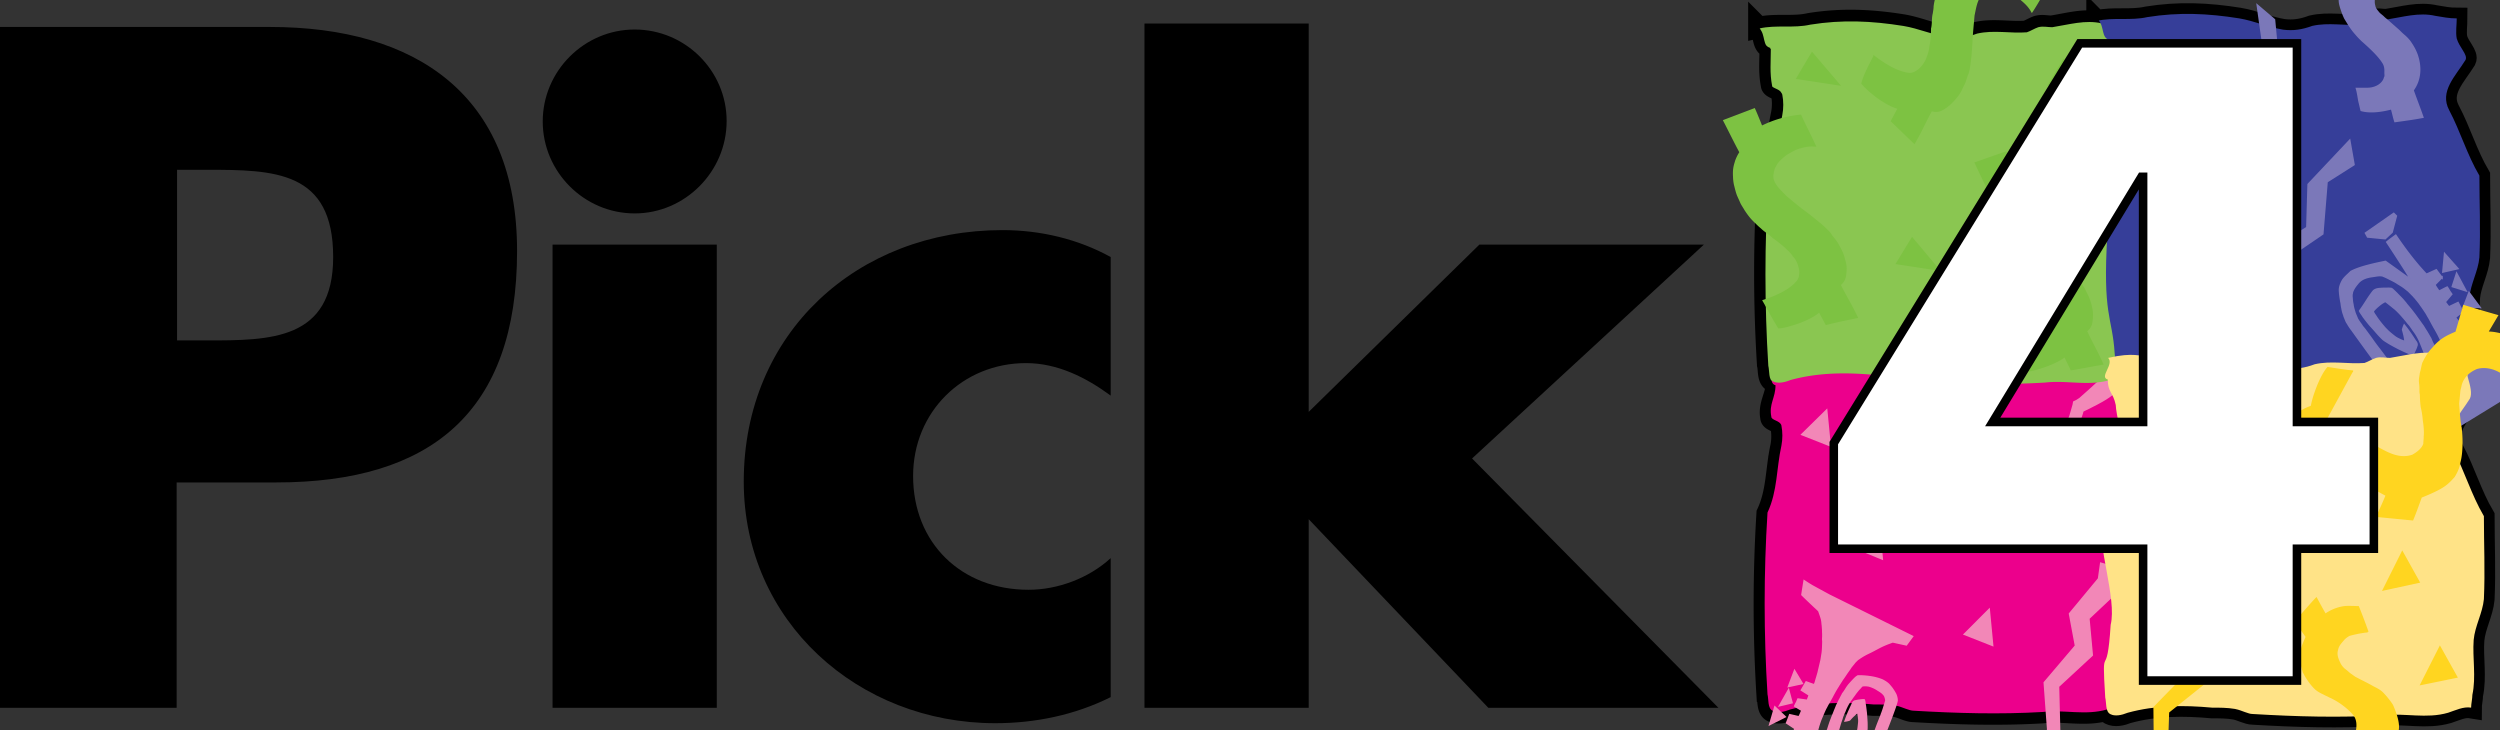
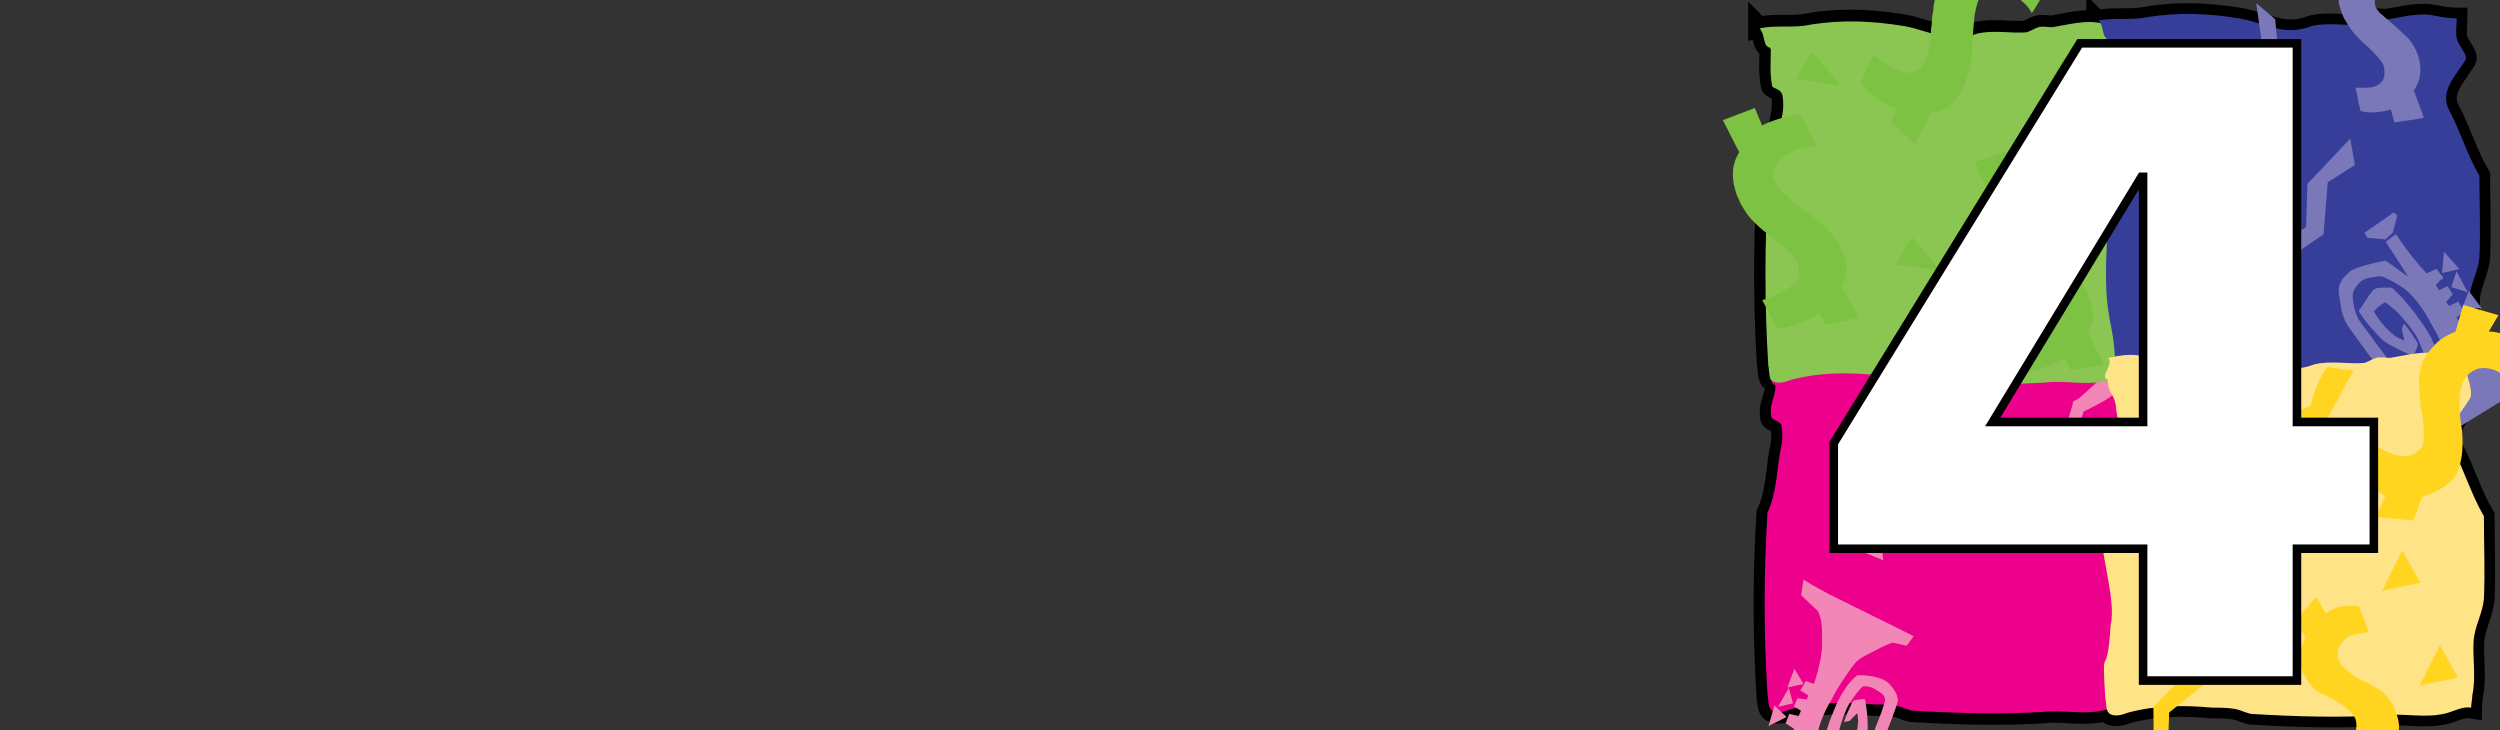
<svg xmlns="http://www.w3.org/2000/svg" width="584.4" height="170.7">
  <rect width="100%" height="100%" fill="#333333" stroke="none" />
  <defs>
    <clipPath id="a" clipPathUnits="userSpaceOnUse">
      <path d="M0 0h439v129H0Z" />
    </clipPath>
    <clipPath id="b" clipPathUnits="userSpaceOnUse">
      <path d="M0 0h439v129H0Z" />
    </clipPath>
    <clipPath id="c" clipPathUnits="userSpaceOnUse">
      <path d="M0 0h439v129H0Z" />
    </clipPath>
    <clipPath id="d" clipPathUnits="userSpaceOnUse">
      <path d="M0 0h439v129H0Z" />
    </clipPath>
    <clipPath id="e" clipPathUnits="userSpaceOnUse">
      <path d="M0 0h439v129H0Z" />
    </clipPath>
    <clipPath id="h" clipPathUnits="userSpaceOnUse">
      <path d="M0 0h439v129H0Z" />
    </clipPath>
    <clipPath id="g" clipPathUnits="userSpaceOnUse">
      <path d="M413.74 84.021c3.839-.89 5.312.088 9.15-.792 7.38-1.177 14.162-.89 21.542.292 3.537.588 6.787 2.067 10.328 2.662 2.36.286 4.428 0 6.792-.891 3.828-.88 7.667 0 11.51-.292.875-.292 1.766-.88 2.657-1.183 1.182-.286 2.073 0 3.25 0 3.843-.588 7.671-1.765 11.51-.88 1.772.292 3.25.594 5.021.594 0 1.48-.292 3.25 0 4.72.588 2.066 2.661 3.837 2.068 5.02-2.36 3.838-2.287 1.218.072 5.641.928 1.76-1.301 19.448-2.359 20.948-1.702 2.4.588 16.52.287 23.01-.287 3.25-1.177 2.66-1.48 5.9-.296 4.131 1.772 8.26.89 12.391 0 .88.59 2.948.59 3.828-1.765-.292-1.25.262-3.027.85-5.02 1.478-10.03 0-15.052.593-10.03.59-20.057.297-30.098-.292-1.183 0-2.662-.88-4.131-1.181-1.77-.287-3.541-.287-5.312-.287-6.49-.593-12.979-.593-19.47 1.177-1.478.588-2.947.891-4.129.291-1.177-.588-.89-2.661-1.177-3.828a338 338 0 0 1 0-42.495c2.359-5.014 2.068-10.328 3.25-15.634a12.6 12.6 0 0 0 0-4.724c-.291-1.178-2.36-1.178-2.36-2.068-.593-2.954.98-4.38.98-7.328-2.094-.584.177-4.563-1.302-6.042" />
    </clipPath>
    <clipPath id="f" clipPathUnits="userSpaceOnUse">
      <path d="M412 81.333h86.667V168H412z" />
    </clipPath>
    <clipPath id="j" clipPathUnits="userSpaceOnUse">
      <path d="M0 0h439v129H0Z" />
    </clipPath>
    <clipPath id="i" clipPathUnits="userSpaceOnUse">
      <path d="M0 0h585.333v172H0Z" />
    </clipPath>
    <clipPath id="l" clipPathUnits="userSpaceOnUse">
      <path d="M0 0h439v129H0Z" />
    </clipPath>
    <clipPath id="m" clipPathUnits="userSpaceOnUse">
      <path d="M0 0h439v129H0Z" />
    </clipPath>
    <clipPath id="k" clipPathUnits="userSpaceOnUse">
      <path d="M0 0h585.333v172H0Z" />
    </clipPath>
    <clipPath id="o" clipPathUnits="userSpaceOnUse">
      <path d="M0 0h439v129H0Z" />
    </clipPath>
    <clipPath id="n" clipPathUnits="userSpaceOnUse">
-       <path d="M0 0h585.333v172H0Z" />
-     </clipPath>
+       </clipPath>
    <clipPath id="r" clipPathUnits="userSpaceOnUse">
      <path d="M0 0h439v129H0Z" />
    </clipPath>
    <clipPath id="q" clipPathUnits="userSpaceOnUse">
      <path d="M411.292 6.65c3.87-.89 8.036 0 11.896-.89 7.443-1.192 14.29-.89 21.733.303 3.568.588 6.839 2.077 10.418 2.677 2.38.301 4.464 0 6.844-.89 3.869-.891 7.738 0 11.609-.298.89-.301 1.787-.89 2.677-1.192 1.192-.297 2.083 0 3.271 0 3.87-.6 7.739-1.792 11.61-.89 1.79.3 3.27.598 5.062.598 0 1.495-.303 3.27 0 4.76.599 2.084 2.676 3.87 2.077 5.063-2.38 3.869-.89 3.197 1.49 7.661 2.682 5.057-4.167 12.197-1.187 17.26 0 6.548-2.38 12.199-2.683 18.75-.297 3.266 1.194 7.438.891 10.709-.303 4.166 2.079 8.63 1.188 12.797 0 .89-1.49 3.572-1.49 4.463-1.786-.302-1.49.969-3.266 1.557-5.063 1.49-10.12 0-15.181.6-10.12.604-20.24.301-30.36-.297-1.194 0-2.683-.891-4.172-1.194-1.787-.296-3.568-.296-5.359-.296-6.548-.598-13.09-.598-19.641 1.187-1.49.6-2.979.89-4.167.303-1.192-.588-.89-2.683-1.192-3.87a344 344 0 0 1 0-42.86c2.38-5.062 2.077-10.421 3.27-15.77.302-1.49.302-3.271 0-4.76-.302-1.194-2.38-1.194-2.38-2.079-.589-2.984-.302-5.65-.302-8.63-2.057-.605-1.167-3.282-2.656-4.771" />
    </clipPath>
    <clipPath id="p" clipPathUnits="userSpaceOnUse">
      <path d="M410.667 4h90.666v86.667h-90.666z" />
    </clipPath>
    <clipPath id="t" clipPathUnits="userSpaceOnUse">
      <path d="M0 0h439v129H0Z" />
    </clipPath>
    <clipPath id="s" clipPathUnits="userSpaceOnUse">
      <path d="M0 0h585.333v172H0Z" />
    </clipPath>
    <clipPath id="w" clipPathUnits="userSpaceOnUse">
      <path d="M0 0h439v129H0Z" />
    </clipPath>
    <clipPath id="v" clipPathUnits="userSpaceOnUse">
      <path d="M490.5 4.688c3.817-.876 7.937 0 11.77-.876 7.35-1.181 14.12-.88 21.47.287 3.53.589 6.76 2.062 10.29 2.65 2.35.292 4.407 0 6.762-.88 3.817-.88 7.645 0 11.468-.29.88-.287 1.761-.882 2.652-1.178 1.176-.292 2.057 0 3.239 0 3.818-.589 7.652-1.77 11.469-.88 1.76.291 3.24.588 5 .588 0 1.47-.292 3.24 0 4.708.588 2.063 2.65 3.823 2.063 5-2.355 3.823-6.183 7.355-3.823 11.771 2.65 5 4.119 10.292 7.061 15.292 0 6.47.287 12.65 0 19.12-.29 3.24-2.061 6.183-2.353 9.412-.287 4.119.593 8.525-.287 12.65 0 .875-.593 5.589-.593 6.469-1.756-.291-6.177-3.239-7.939-2.651-5 1.47-7.061.292-12.061.88-10 .59-13.527 4.412-23.527 3.819-1.182 0-10-3.819-11.473-4.12-1.756-.287-7.939 0-9.71 0-6.467-.59-7.65-2.058-14.118-.287-1.47.588-2.057 1.468-3.24.88-1.183-.593 0-3.24-.292-4.412-.547-8.75-2.907-8.708-1.688-28.161 2.35-5 .59-13.239 1.761-18.531.287-1.47 1.687-14.49 1.402-15.959-.292-1.177-2.355-1.177-2.355-2.057-.588-2.943-.287-5.593-.287-8.53-2.073-.59-1.182-3.24-2.661-4.714" />
    </clipPath>
    <clipPath id="u" clipPathUnits="userSpaceOnUse">
      <path d="M489.333 2.667h92v88h-92z" />
    </clipPath>
    <clipPath id="y" clipPathUnits="userSpaceOnUse">
      <path d="M0 0h439v129H0Z" />
    </clipPath>
    <clipPath id="x" clipPathUnits="userSpaceOnUse">
      <path d="M0 0h585.333v172H0Z" />
    </clipPath>
    <clipPath id="A" clipPathUnits="userSpaceOnUse">
      <path d="M0 0h439v129H0Z" />
    </clipPath>
    <clipPath id="B" clipPathUnits="userSpaceOnUse">
      <path d="M0 0h439v129H0Z" />
    </clipPath>
    <clipPath id="z" clipPathUnits="userSpaceOnUse">
      <path d="M0 0h585.333v172H0Z" />
    </clipPath>
    <clipPath id="E" clipPathUnits="userSpaceOnUse">
      <path d="M0 0h439v129H0Z" />
    </clipPath>
    <clipPath id="D" clipPathUnits="userSpaceOnUse">
      <path d="M492.792 83.661c6.208-1.432 7.37-.182 9.177-.598 7.463-1.194 14.334-.902 21.791.297 3.579.599 6.87 2.088 10.448 2.692 2.39.297 4.48 0 6.87-.901 3.88-.9 7.76 0 11.64-.302.902-.297 1.793-.901 2.694-1.188 1.187-.301 2.088 0 3.276 0 3.88-.598 7.76-1.792 11.64-.901 1.792.303 5.052.937 6.844.937 0 1.491-.62 2.642-.323 4.131.599 2.093 1.239 4.183.64 5.38-2.39 3.88-6.27 7.464-3.88 11.943 2.694 5.068 4.183 10.448 7.162 15.521 0 6.568.297 12.839 0 19.396-.302 3.281-2.088 6.27-2.391 9.552-.301 4.183.599 8.661-.301 12.839 0 .901-.298 2.093-.298 2.989-1.792-.297-3.584.604-5.369 1.192-5.084 1.49-10.152 0-15.224.6-10.147.599-20.297.301-30.448-.303-1.188 0-2.688-.896-4.177-1.188-1.792-.301-3.584-.301-5.375-.301-6.568-.599-13.125-.599-19.699 1.192-1.489.6-2.978.901-4.177.297-1.192-.598-.89-2.686-1.192-3.874-.901-14.334.37-2.694 1.27-17.022 1.49-5.973-3.28-19.109-2.087-24.478.296-1.495 4.394-20.604 4.098-22.094-.302-1.188-.822-3.881-.822-4.781-.6-2.98-1.871-2.98-1.871-5.97-2.077-.578 1.573-3.567.084-5.057" />
    </clipPath>
    <clipPath id="C" clipPathUnits="userSpaceOnUse">
      <path d="M490.667 81.333h90.666V168h-90.666z" />
    </clipPath>
    <clipPath id="G" clipPathUnits="userSpaceOnUse">
      <path d="M0 0h439v129H0Z" />
    </clipPath>
    <clipPath id="F" clipPathUnits="userSpaceOnUse">
      <path d="M0 0h585.333v172H0Z" />
    </clipPath>
    <clipPath id="H" clipPathUnits="userSpaceOnUse">
      <path d="M0 0h439v129H0Z" />
    </clipPath>
  </defs>
  <path d="M311.062 62.781c-.628-1.574 3.235.457 6.114-.207 5.535-.886 10.621-.66 16.152.223 2.656.441 5.094 1.555 7.75 1.996 1.77.219 3.32 0 5.094-.668 2.879-.668 5.75 0 8.629-.219.668-.222 1.328-.668 1.996-.883.887-.218 1.555 0 2.437 0 2.879-.445 5.754-1.328 8.633-.668 1.328.223 2.438.442 3.766.442 0 1.109-.227 2.437 0 3.539.441 1.555 1.988 2.883 1.543 3.766-1.77 2.882-1.715.914.054 4.23.696 1.32-.976 14.59-1.769 15.715-1.277 1.797.441 12.387.223 17.254-.223 2.437-.883 1.996-1.11 4.426-.215 3.097 1.328 6.195.66 9.293 0 .66.442 2.214.442 2.878-1.324-.214-.938.196-2.262.641-3.766 1.102-7.523 0-11.289.441-7.523.442-15.047.219-22.566-.218-.887 0-1.997-.66-3.098-.883-1.328-.219-2.656-.219-3.984-.219-4.868-.441-9.735-.441-14.602.887-1.102.441-2.211.656-3.098.215-.886-.442-.66-1.996-.886-2.871a258 258 0 0 1 0-31.868c1.773-3.765 1.554-7.75 2.437-11.73a9.6 9.6 0 0 0 0-3.539c-.215-.887-1.769-.887-1.769-1.555-.442-2.211.953-3.785.953-6-1.582-.441.652-3.308-.45-4.418z" clip-path="url(#a)" style="fill:#000;fill-opacity:1;fill-rule:nonzero;stroke:#000;stroke-width:3.75;stroke-linecap:butt;stroke-linejoin:miter;stroke-miterlimit:4;stroke-dasharray:none;stroke-opacity:1" transform="scale(1.333)" />
  <path d="M308.438 4.816c2.902-.668 6.031 0 8.925-.668 5.578-.894 10.711-.668 16.289.223 2.676.453 5.129 1.563 7.817 2.012 1.785.226 3.343 0 5.129-.668 2.902-.668 5.804 0 8.707-.227.668-.222 1.343-.664 2.011-.89.891-.227 1.559 0 2.45 0 2.906-.45 5.808-1.344 8.711-.668 1.339.226 2.449.441 3.793.441 0 1.117-.223 2.453 0 3.57.449 1.563 2.011 2.903 1.558 3.797-1.781 2.903-.664 2.399 1.121 5.746 2.008 3.793-3.129 9.149-.894 12.942 0 4.914-1.785 9.152-2.008 14.062-.227 2.453.891 5.582.664 8.035-.223 3.125 1.562 6.473.894 9.598 0 .668-1.117 2.68-1.117 3.348-1.343-.227-1.117.726-2.453 1.168-3.797 1.117-7.59 0-11.387.449-7.589.453-15.179.226-22.769-.223-.891 0-2.008-.668-3.125-.894-1.344-.223-2.68-.223-4.02-.223-4.914-.445-9.82-.445-14.73.891-1.117.449-2.238.668-3.129.226-.891-.449-.668-2.011-.891-2.902a258 258 0 0 1 0-32.137c1.782-3.797 1.559-7.816 2.45-11.828a9.5 9.5 0 0 0 0-3.57c-.223-.895-1.786-.895-1.786-1.563-.441-2.234-.222-4.234-.222-6.472-1.547-.45-.871-2.457-1.988-3.575z" clip-path="url(#b)" style="fill:#000;fill-opacity:1;fill-rule:nonzero;stroke:#000;stroke-width:3.75;stroke-linecap:butt;stroke-linejoin:miter;stroke-miterlimit:4;stroke-dasharray:none;stroke-opacity:1" transform="scale(1.333)" />
  <path d="M367.738 3.66c2.867-.66 5.957 0 8.821-.66 5.515-.887 10.589-.66 16.105.219 2.645.441 5.07 1.543 7.715 1.984 1.762.219 3.309 0 5.078-.656 2.867-.66 5.738 0 8.602-.219.66-.219 1.328-.66 1.988-.887.887-.214 1.547 0 2.422 0 2.867-.441 5.738-1.328 8.605-.66 1.317.219 2.43.446 3.75.446 0 1.101-.219 2.429 0 3.531.442 1.543 1.985 2.863 1.543 3.75-1.762 2.863-4.633 5.512-2.863 8.828 1.984 3.75 3.09 7.715 5.293 11.465 0 4.855.219 9.488 0 14.34-.219 2.433-1.543 4.636-1.762 7.058-.219 3.09.442 6.399-.219 9.489 0 .66-.441 4.191-.441 4.851-1.32-.215-4.637-2.43-5.953-1.988-3.75 1.105-5.297.219-9.047.66-7.5.445-10.148 3.309-17.648 2.867-.883 0-7.5-2.867-8.602-3.09-1.32-.218-5.953 0-7.281 0-4.856-.441-5.739-1.547-10.59-.218-1.106.441-1.547 1.101-2.43.66-.886-.442 0-2.43-.219-3.309-.414-6.562-2.183-6.531-1.269-21.117 1.766-3.75.445-9.93 1.32-13.899.219-1.101 1.27-10.867 1.051-11.968-.219-.887-1.762-.887-1.762-1.547-.441-2.203-.218-4.192-.218-6.399-1.543-.449-.883-2.429-1.989-3.531z" clip-path="url(#c)" style="fill:#000;fill-opacity:1;fill-rule:nonzero;stroke:#000;stroke-width:3.75;stroke-linecap:butt;stroke-linejoin:miter;stroke-miterlimit:4;stroke-dasharray:none;stroke-opacity:1" transform="scale(1.333)" />
  <path d="M369.594 62.746c4.656-1.074 5.527-.137 6.883-.449 5.597-.895 10.75-.676 16.343.223 2.684.449 5.153 1.566 7.836 2.019 1.793.223 3.36 0 5.153-.676 2.91-.675 5.82 0 8.73-.226.676-.223 1.344-.676 2.02-.891.89-.226 1.566 0 2.457 0 2.91-.449 5.82-1.344 8.73-.676 1.344.227 3.731.614 5.07.614 0 1.117-.293 2.296-.066 3.421.449 1.567.816 2.911.375 3.809-1.793 2.91-4.703 5.598-2.91 8.957 2.019 3.801 3.137 7.836 5.371 11.641 0 4.926.223 9.629 0 14.547-.227 2.461-1.57 4.703-1.793 7.164-.227 3.136.449 6.496-.227 9.629 0 .675-.222 1.57-.222 2.242-1.344-.223-2.688.453-4.028.894-3.812 1.117-7.613 0-11.418.45-7.609.449-15.222.226-22.836-.227-.89 0-2.015-.672-3.136-.891-1.34-.226-2.684-.226-4.028-.226-4.925-.449-9.847-.449-14.773.894-1.117.45-2.234.676-3.137.223-.89-.449-.664-2.016-.89-2.91-.676-10.746.277-2.016.953-12.762 1.117-4.48-2.461-14.336-1.567-18.363.223-1.117 3.297-15.449 3.075-16.567-.227-.89-.618-2.91-.618-3.586-.449-2.234-1.402-2.234-1.402-4.476-1.566-.442 1.172-2.684.055-3.801z" clip-path="url(#d)" style="fill:#000;fill-opacity:1;fill-rule:nonzero;stroke:#000;stroke-width:3.75;stroke-linecap:butt;stroke-linejoin:miter;stroke-miterlimit:4;stroke-dasharray:none;stroke-opacity:1" transform="scale(1.333)" />
-   <path d="M30.977 29.773h5.171c12 0 22.278.153 22.278 15.301 0 14.625-11.028 14.625-22.199 14.625h-5.176V29.773ZM0 124.125h30.977V84.602h17.472c27.074 0 42.227-12.301 42.227-40.579 0-27.449-17.778-39.296-43.352-39.296H0Zm125.699 0H96.898V42.898h28.801zm1.727-102.898c0 8.847-7.278 16.199-16.125 16.199-8.852 0-16.125-7.278-16.125-16.125 0-8.852 7.273-16.125 16.125-16.125 8.847 0 16.125 7.199 16.125 16.051m67.347 48.148c-4.273-3.148-9.296-5.699-14.847-5.699-11.102 0-19.801 8.551-19.801 19.801 0 11.699 8.398 19.949 20.25 19.949 5.102 0 10.574-2.028 14.398-5.551v24.375c-6.296 3.148-13.273 4.574-20.25 4.574-24 0-44.097-17.847-44.097-42.375 0-26.097 19.949-44.097 45.375-44.097 6.676 0 13.273 1.574 18.972 4.722zm34.727 2.852 29.926-29.329h39.375l-40.653 37.5 43.204 43.727H261l-31.5-33.074v33.074h-28.801v-120H229.5Z" clip-path="url(#e)" style="fill:#000;fill-opacity:1;fill-rule:nonzero;stroke:none" transform="scale(1.333)" />
  <g clip-path="url(#f)">
    <g clip-path="url(#g)">
      <path d="M308.316 63.238c2.875-.664 5.981 0 8.852-.664 5.535-.886 10.621-.66 16.156.223 2.653.441 5.09 1.555 7.746 1.996 1.77.219 3.321 0 5.094-.668 2.879-.668 5.75 0 8.633-.219.664-.222 1.324-.668 1.992-.883.887-.218 1.555 0 2.438 0 2.882-.445 5.753-1.328 8.632-.668 1.329.223 2.438.442 3.766.442 0 1.109-.227 2.437 0 3.539.441 1.555 1.988 2.883 1.547 3.766-1.774 2.882-1.719.914.051 4.23.699 1.32-.977 14.59-1.77 15.715-1.277 1.797.442 12.387.223 17.254-.223 2.437-.883 1.996-1.11 4.426-.214 3.097 1.329 6.195.661 9.293 0 .66.445 2.214.445 2.878-1.328-.214-.938.196-2.266.641-3.765 1.102-7.523 0-11.289.441-7.523.442-15.043.219-22.566-.218-.887 0-1.996-.66-3.098-.883-1.328-.219-2.656-.219-3.984-.219-4.867-.441-9.735-.441-14.602.887-1.101.441-2.211.656-3.097.215-.883-.442-.661-1.996-.883-2.871-.66-10.621-.66-21.25 0-31.868 1.769-3.765 1.551-7.75 2.437-11.73a9.8 9.8 0 0 0 0-3.539c-.219-.887-1.773-.887-1.773-1.555-.442-2.211-.215-4.207-.215-6.418-1.574-.445-.914-2.429-2.02-3.543" clip-path="url(#h)" style="fill:#ec008c;fill-opacity:1;fill-rule:nonzero;stroke:none" transform="scale(1.333)" />
    </g>
  </g>
  <g clip-path="url(#i)">
    <path d="M329.477 91.727 325.125 96l4.949 2.023zm25.273-8.176 3-3c.898-.528 2.176-.824 3.074-1.574 1.574-1.204 2.699-2.704 3.528-4.426.222-.301.824-2.102.898-2.477 4.199-2.023 4.727-2.551 5.699-3.375.602-.523.75-.676 1.125-1.199.75-.824 1.352-1.574 1.875-2.398l-1.648-4.125c-.227.375-.153.296-.375.597-.375.75-.903 1.426-1.278 2.102-.597.972-.972 1.574-1.796 2.398-1.278 1.352-2.704 2.551-4.125 3.824-.454.301-.676.454-1.051.602-.074.602-.301 1.125-.449 1.727-.227.972-.602 1.648-.903 2.472-1.051 1.426-2.25 2.778-4.051 3.602-1.046.523-1.421.523-2.023.75-.074-.074-1.5 4.5-1.5 4.5zm-29.398-29.028 2.921-1.5 2.625 2.926-.375 7.051 4.875 4.273-.523 8.028 6.227 6.222.148 7.727-2.551-7.199-6.074-5.551-.449-8.477-4.653-3.375-.523-7.875Z" clip-path="url(#j)" style="fill:#f287b7;fill-opacity:1;fill-rule:nonzero;stroke:#f287b7;stroke-width:.282;stroke-linecap:butt;stroke-linejoin:miter;stroke-miterlimit:4;stroke-dasharray:none;stroke-opacity:1" transform="scale(1.333)" />
  </g>
  <g clip-path="url(#k)">
    <path d="M318.676 118.559c-.074.265-.172.543-.235.789a5 5 0 0 1-.261.757 29 29 0 0 1-1.442-.511 80 80 0 0 1-.832 1.426l1.383.871c-.098.336-.227.597-.34.937-.562-.082-1.078-.156-1.64-.234-.071.168-.145.324-.211.519a7 7 0 0 0-.36.703c.399.262.848.504 1.266.766-.18.375-.313.789-.531 1.133l-1.614-.367c-.179.48-.359.961-.547 1.433l1.454.965c-.696 2.77-1.828 5.582-2.7 7.539.52.195 1.157.457 1.696.637.164-.352 2.836-6.238 3.062-6.41l-.301 4.933c1.282 1.344 3.036 3.121 4.348 3.848.625.129 1.434.434 2.063.375.722-.066 1.156-.188 1.628-.531.563-.422.961-.75 1.469-1.246.258-.211.414-.332.653-.571.316-.269.554-.547.789-.855.043-.039.097-.098.14-.156.16-.219.176-.25.348-.481.125-.18.195-.262.305-.547.16-.269.211-.398.371-.758.051-.121.097-.257.148-.406.09-.238 4.141-10.043 3.879-10.371.027-.258-.16-.902-.309-1.133a9 9 0 0 0-.66-1.027c-.234-.262-.441-.57-.742-.797a5.3 5.3 0 0 0-.914-.555 9 9 0 0 0-2.223-.562c-.57-.09-1.468-.149-2.015-.121-.16.105-.293.187-.422.308-.426.414-.766.805-1.145 1.223a7 7 0 0 0-.55.797 8 8 0 0 1-.547.793c-.082.203-.164.316-.246.488-.114.188-.164.352-.286.531-.218.457-.324.668-.519 1.067-.133.375-.305.726-.441 1.101-.141.375-.309.727-.434 1.09-.242.59-.465 1.281-.676 1.957a2.4 2.4 0 0 0-.156.457c-.137.391-.18.59-.27.914-.07.285-.144.621-.203.84-.09.391-.16.75-.234 1.125.105.254.219.457.359.645.18.285.301.465.453.699.278.367.508.785 1.032.965 1.3.168 2.558.07 3.836.168h.117c.203-.309.269-.563.398-.821.09-.179.164-.394.242-.574.09-.219.254-.707.313-.879.172-.523.18-.601.351-1.191 0-.016-.011 0 0 0l.122-.414c.054-.164.113-.352.152-.512.082-.246.223-.844.269-1.062a3 3 0 0 0 .067-.661c0-.414.008-.832-.031-1.253-.008-.286-.043-.586-.059-.93-.016-.277-.055-.563-.09-.871-.039-.313-.074-.613-.137-.989-.027-.148-.027-.3-.074-.503.008-.082-.039-.207-.09-.321-.277-.023-.554.028-.898.067-.277.031-.578.113-.805.164-.105.082-.187.121-.261.265-.075.075-.09.188-.141.297-.145.324-.309.653-.445.969-.305.66-.516 1.207-.774 1.926.266-.035.586-.11.774-.188.261-.297.503-.562.796-.816.223-.223.403-.375.614-.531.047.171.066.261.113.488.051.215.059.375.082.598.047.257.039.609.008.847-.043.399-.082.824-.164 1.246l-.145.602c-.035.125-.058.238-.097.359a21 21 0 0 1-.516 1.461c-.121.317-.277.617-.383.887-.121.254-.195.402-.336.48-.578-.039-1.898-.445-2.371-.828-.098-.109-.031.18 0 0 0-.336.164-1.527.188-1.851.089-.606.277-1.328.433-1.828.09-.325.242-.805.36-1.125.089-.235.175-.625.285-.821.105-.304.168-.383.285-.668a8 8 0 0 1 .332-.769 7 7 0 0 1 .402-.735c.219-.363.34-.496.625-.918.121-.156.321-.425.434-.589.203-.293.344-.446.512-.661.156-.195.328-.347.488-.527.058-.082.101-.156.23-.246.301-.137.879-.074 1.246-.008.606.188 1.11.414 1.575.742.164.09.675.414.824.586.383.383.39.489.519.938.02.133.028.172.036.301a1 1 0 0 1-.082.269c-.09.375-.204.652-.309 1.027a13 13 0 0 1-.387 1.094c-.07.262-.137.375-.234.621-.059.145-.141.371-.195.496-.18.45-.352.895-.516 1.352-.219.605-.43 1.141-.66 1.703-.153.344-.668 1.68-.774 1.918-.058.152-.097.254-.156.441a3 3 0 0 1-.234.563c-.141.367-.27.691-.457 1.051-.254.324-.465.683-.707.961-.321.367-.539.605-.86.871a7 7 0 0 1-.84.687c-.218.18-.39.285-.609.348-.508.269-1.426.156-1.891.09-1.019-.137-1.695-.832-2.226-1.473-.36-.426-.645-.68-.891-1.23-.031-.11-.09-.532-.113-.68-.031-.234-.039-.43-.07-.715-.028-.195-.036-.387-.051-.59a5 5 0 0 1-.024-.773c-.007-.324-.015-.66 0-.977.016-.39.071-.695.106-1.07.055-.277.187-.813.262-1.164.039-.09.07-.203.097-.328.121-.36.258-.828.406-1.188.219-.515.399-.953.622-1.453.113-.242.144-.332.269-.555.113-.187.195-.382.293-.554.277-.489.512-.903.813-1.442.156-.316.464-.871.652-1.199.187-.316.359-.562.547-.894.121-.157.238-.387.375-.575.113-.187.246-.39.418-.625.293-.418.504-.765.812-1.183.141-.196.313-.438.481-.707.172-.203.304-.383.492-.598.211-.309.453-.496.66-.715.445-.304.863-.59 1.336-.84.219-.132.434-.222.727-.367.918-.433 1.808-.988 2.785-1.394.426-.18.293-.121 1.32-.504l2.391.527 1.082-1.476-14.621-7.239c-.973-.527-2.008-1.09-3.012-1.644a30 30 0 0 1-1.367-.867c-.133.851-.27 1.699-.383 2.449.969.961 1.957 1.875 2.949 2.812.18.504.352.961.496 1.481.098.441.09.718.149 1.14.015.278.058.672.058.899 0 .285.032.601.016.801.016.121-.016.504-.024.64.008.164.032.321.032.434 0 .269-.016.562-.024.824-.015.414-.035.75-.082 1.133-.074.433-.133.863-.211 1.297-.125.547-.394 1.672-.5 2.129-.039.183-.144.504-.187.668z" clip-path="url(#l)" style="fill:#f287b7;fill-opacity:1;fill-rule:nonzero;stroke:#f287b7;stroke-width:.282;stroke-linecap:butt;stroke-linejoin:miter;stroke-miterlimit:3.994;stroke-dasharray:none;stroke-opacity:1" transform="scale(1.333)" />
    <path d="m314.699 117.602-1.051 2.773 2.403-.523zm-2.625 6.148 2.176-.523-.602-2.25zm-.824.227 1.801 1.722-2.699 1.352z" clip-path="url(#m)" style="fill:#f287b7;fill-opacity:1;fill-rule:nonzero;stroke:#f287b7;stroke-width:.282;stroke-linecap:butt;stroke-linejoin:miter;stroke-miterlimit:3.994;stroke-dasharray:none;stroke-opacity:1" transform="scale(1.333)" />
  </g>
  <g clip-path="url(#n)">
    <path d="m368.398 98.773 3.153.903-.153 3.972-5.097 4.801.597 6.449-5.921 5.477.222 8.852-5.25 5.625 3.153-6.903-.602-8.25 5.477-6.449-1.051-5.625 5.097-6.148zm-48.074-26.847-4.347 4.273 4.949 1.949zm28.5 34.949-4.347 4.352 4.949 1.949z" clip-path="url(#o)" style="fill:#f287b7;fill-opacity:1;fill-rule:nonzero;stroke:#f287b7;stroke-width:.282;stroke-linecap:butt;stroke-linejoin:miter;stroke-miterlimit:4;stroke-dasharray:none;stroke-opacity:1" transform="scale(1.333)" />
  </g>
  <g clip-path="url(#p)">
    <g clip-path="url(#q)">
      <path d="M308.438 4.816c2.902-.668 6.031 0 8.925-.668 5.578-.894 10.711-.668 16.289.223 2.676.453 5.129 1.563 7.817 2.012 1.785.226 3.343 0 5.129-.668 2.902-.668 5.804 0 8.707-.227.668-.222 1.343-.664 2.011-.89.891-.227 1.559 0 2.45 0 2.906-.45 5.808-1.344 8.711-.668 1.339.226 2.449.441 3.793.441 0 1.117-.223 2.453 0 3.57.449 1.563 2.011 2.903 1.558 3.797-1.781 2.903-.664 2.399 1.121 5.746 2.008 3.793-3.129 9.149-.894 12.942 0 4.914-1.785 9.152-2.008 14.062-.227 2.453.891 5.582.664 8.035-.223 3.125 1.562 6.473.894 9.598 0 .668-1.117 2.68-1.117 3.348-1.343-.227-1.117.726-2.453 1.168-3.797 1.117-7.59 0-11.387.449-7.589.453-15.179.226-22.769-.223-.891 0-2.008-.668-3.125-.894-1.344-.223-2.68-.223-4.02-.223-4.914-.445-9.82-.445-14.73.891-1.117.449-2.238.668-3.129.226-.891-.449-.668-2.011-.891-2.902a258 258 0 0 1 0-32.137c1.782-3.797 1.559-7.816 2.45-11.828a9.5 9.5 0 0 0 0-3.57c-.223-.895-1.786-.895-1.786-1.563-.441-2.234-.222-4.234-.222-6.472-1.547-.45-.871-2.457-1.988-3.575" clip-path="url(#r)" style="fill:#8ac651;fill-opacity:1;fill-rule:nonzero;stroke:none" transform="scale(1.333)" />
    </g>
  </g>
  <g clip-path="url(#s)">
    <path d="M309.227 52.727c1.648-.528 4.125-1.5 5.546-2.926.528-.528.903-.903.903-2.176-.074-.676-.301-1.801-1.051-2.625a6.7 6.7 0 0 0-1.199-1.352c-.75-.75-1.352-1.199-2.477-2.023-.597-.602-1.426-1.051-2.023-1.648a12 12 0 0 1-.977-.903c-.824-.75-1.273-1.347-1.875-2.25-.301-.523-.523-.824-.75-1.273-.148-.375-.375-.824-.597-1.352-.227-.597-.375-1.273-.528-1.875a7.5 7.5 0 0 1-.148-1.347c-.074-1.278.074-1.801.375-2.778a7 7 0 0 1 .75-1.5c-.824-1.5-2.028-3.972-2.852-5.551l5.324-2.023c.375.824.977 2.324 1.278 3.074a19.2 19.2 0 0 1 6.824-1.949c.75 1.648 1.875 3.824 2.551 5.324-.75-.074-1.5 0-2.324.227-.903.222-1.352.449-2.25.972-.301.153-.528.301-.903.602-.597.523-1.199 1.051-1.5 1.727-.301.449-.375.972-.449 1.421-.301 1.579 1.273 2.852 2.25 3.903 1.352 1.125 2.398 2.023 3.75 3 .977.75 1.801 1.426 2.699 2.176.375.375 1.352 1.199 1.574 1.722.676.824.977 1.199 1.278 1.801.375.676.75 1.352.972 2.324.301.977.375 1.5.227 2.625-.074.977-.523 1.5-.977 1.875.977 1.949 2.102 3.75 3 5.699-1.796.375-3.671.75-5.398 1.204l-1.199-2.25c-1.125 1.046-3.375 1.949-4.727 2.324-.898.301-1.949.523-2.398.523-.977-1.574-1.875-3.301-2.699-4.722zm8.546-43.426-2.625 4.426 7.352 1.125zm34.653 51.074c1.648-.449 4.199-1.426 5.625-2.773.523-.528.898-.829.898-2.176 0-.676-.222-1.801-.972-2.625a9.2 9.2 0 0 0-1.204-1.426c-.75-.75-1.347-1.273-2.398-2.102-.523-.671-1.426-1.125-1.949-1.722a12 12 0 0 1-.977-.903c-.824-.75-1.273-1.347-1.801-2.324-.296-.523-.523-.824-.671-1.347-.153-.454-.375-.829-.528-1.352-.148-.602-.375-1.273-.449-1.875-.074-.301-.148-.977-.074-1.352-.074-1.273.074-1.796.449-2.773.148-.449.449-1.051.75-1.426-.75-1.5-1.949-4.051-2.699-5.625l5.324-1.875c.301.824.898 2.324 1.125 3.074 2.023-.898 4.352-1.574 6.898-1.722.75 1.648 1.801 3.898 2.403 5.398-.75-.148-1.5-.074-2.324.153-.903.222-1.426.449-2.25.898-.301.148-.528.301-.903.602-.597.523-1.199.972-1.574 1.722a2.47 2.47 0 0 0-.449 1.426c-.375 1.5 1.199 2.926 2.097 3.977 1.278 1.199 2.403 2.097 3.676 3.148.903.75 1.801 1.5 2.625 2.25.375.375 1.352 1.273 1.5 1.801.676.824.903 1.199 1.199 1.875.375.676.676 1.347.903 2.324.222.977.301 1.5.148 2.625-.074.977-.523 1.426-.972 1.801.898 1.949 1.949 3.75 2.847 5.773-1.801.301-3.676.676-5.472.977l-1.125-2.324c-1.204.972-3.454 1.796-4.801 2.171-.903.301-1.949.454-2.477.454-.824-1.426-1.648-3.227-2.398-4.727zm9.449-49.875-2.625 4.426 7.273 1.125zm-33.227-.602c1.352 1.051 3.602 2.551 5.551 2.926.75.153 1.199.227 2.25-.523.528-.449 1.278-1.278 1.574-2.324.227-.528.375-1.051.454-1.801.222-1.051.296-1.801.296-3.153.227-.824.079-1.796.301-2.625.074-.449.153-.898.153-1.273.148-1.125.375-1.801.824-2.852.301-.597.375-.898.676-1.347.222-.375.449-.75.824-1.278.375-.523.824-1.046 1.273-1.421.153-.227.75-.676 1.051-.903 1.051-.824 1.5-.972 2.477-1.273.449-.153 1.125-.227 1.648-.227.75-1.5 2.102-3.898 3-5.472l4.648 3.222c-.449.75-1.347 2.102-1.796 2.778 1.949 1.125 3.824 2.546 5.472 4.574-.898 1.574-2.097 3.75-3 5.097-.375-.671-.824-1.199-1.5-1.796-.676-.602-1.125-.903-2.023-1.352-.301-.148-.528-.227-.977-.375-.75-.227-1.5-.375-2.324-.301-.523 0-.977.227-1.426.449-1.426.602-1.648 2.704-1.949 4.051-.148 1.727-.301 3.153-.375 4.801-.074 1.199-.148 2.324-.301 3.449-.074.528-.222 1.801-.523 2.25-.301 1.051-.449 1.426-.824 2.102-.301.75-.676 1.347-1.352 2.097s-1.051 1.125-2.023 1.727c-.903.523-1.5.375-2.028.227-1.051 1.875-1.875 3.824-3 5.699-1.347-1.278-2.699-2.625-3.972-3.824l1.199-2.25c-1.5-.375-3.528-1.727-4.574-2.625-.75-.602-1.5-1.352-1.801-1.727.375-1.5 1.347-3.227 2.097-4.727zm6.676 31.875-2.699 4.426 7.352 1.125z" clip-path="url(#t)" style="fill:#7dc242;fill-opacity:1;fill-rule:nonzero;stroke:#7dc242;stroke-width:.285;stroke-linecap:butt;stroke-linejoin:miter;stroke-miterlimit:4;stroke-dasharray:none;stroke-opacity:1" transform="scale(1.333)" />
  </g>
  <g clip-path="url(#u)">
    <g clip-path="url(#v)">
      <path d="M367.738 3.66c2.867-.66 5.957 0 8.821-.66 5.515-.887 10.589-.66 16.105.219 2.645.441 5.07 1.543 7.715 1.984 1.762.219 3.309 0 5.078-.656 2.867-.66 5.738 0 8.602-.219.66-.219 1.328-.66 1.988-.887.887-.214 1.547 0 2.422 0 2.867-.441 5.738-1.328 8.605-.66 1.317.219 2.43.446 3.75.446 0 1.101-.219 2.429 0 3.531.442 1.543 1.985 2.863 1.543 3.75-1.762 2.863-4.633 5.512-2.863 8.828 1.984 3.75 3.09 7.715 5.293 11.465 0 4.855.219 9.488 0 14.34-.219 2.433-1.543 4.636-1.762 7.058-.219 3.09.442 6.399-.219 9.489 0 .66-.441 4.191-.441 4.851-1.32-.215-4.637-2.43-5.953-1.988-3.75 1.105-5.297.219-9.047.66-7.5.445-10.148 3.309-17.648 2.867-.883 0-7.5-2.867-8.602-3.09-1.32-.218-5.953 0-7.281 0-4.856-.441-5.739-1.547-10.59-.218-1.106.441-1.547 1.101-2.43.66-.886-.442 0-2.43-.219-3.309-.414-6.562-2.183-6.531-1.269-21.117 1.766-3.75.445-9.93 1.32-13.899.219-1.101 1.27-10.867 1.051-11.968-.219-.887-1.762-.887-1.762-1.547-.441-2.203-.218-4.192-.218-6.399-1.543-.449-.883-2.429-1.989-3.531" clip-path="url(#w)" style="fill:#363e99;fill-opacity:1;fill-rule:nonzero;stroke:none" transform="scale(1.333)" />
    </g>
  </g>
  <g clip-path="url(#x)">
    <path d="M423.148 15.824c1.954-2.699.903-5.625.676-6.301-.301-.75-.523-1.199-1.125-2.097-.301-.449-.75-.903-1.199-1.278s-.676-.671-1.125-1.046c-.602-.528-1.273-1.125-1.875-1.653 0 0-.301-.222-.523-.449-.301-.301-.676-.523-.903-.824-.301-.375-.597-.676-.676-1.199-.148-.454-.074-.977-.074-1.204 0-1.199.676-1.949 1.352-2.472.222-.074.222-.153.523-.301 1.051-.449 1.949-.301 2.926-.148.301.074.676.148.977.222-.528-1.722-1.278-3.301-1.801-5.023-1.875.074-4.199.523-6 1.648a20 20 0 0 0-.602-2.25l-4.273.75a279 279 0 0 0 2.023 4.574c-1.199 1.579-1.199 2.778-1.199 2.778 0 .824 0 1.051.375 2.176.148.449.375 1.046.602 1.5.597.972 1.125 1.875 1.875 2.699.375.449.671.75 1.046 1.125 1.352 1.199 2.852 2.551 3.676 3.824.528.75.449 1.426.449 1.949 0 .227.079.602-.074.75-.222 1.051-1.5 2.028-3.301 1.949h-1.648c.227.75.301 1.5.449 2.25.153.602.301 1.278.375 1.579 1.574.449 3.676.148 5.324-.301.227.824.375 1.574.602 2.25 1.648-.227 3.301-.449 4.875-.75-.523-1.5-1.199-3.227-1.727-4.727zm-11.097 8.778.75 4.273-4.727 3-.75 9.148-6.824 4.653-1.352 7.199-7.046 5.176 5.398-8.324.75-5.852 6.301-3.977.222-7.574zm-15.75-3.153-.75-5.25 3.972-5.551-.671-7.199-3-2.551 1.125 7.954-3 7.875s.972 2.847 1.125 3.972c.074.903-.528 3.977-.528 3.977z" clip-path="url(#y)" style="fill:#7b78b9;fill-opacity:1;fill-rule:nonzero;stroke:#7b78b9;stroke-width:.282;stroke-linecap:butt;stroke-linejoin:miter;stroke-miterlimit:4;stroke-dasharray:none;stroke-opacity:1" transform="scale(1.333)" />
  </g>
  <g clip-path="url(#z)">
    <path d="M431.707 57.016c-.195-.227-.398-.473-.586-.668-.238-.27-.375-.422-.539-.676.422-.352.887-.727 1.305-1.027-.196-.344-.645-1.239-.832-1.59l-1.606.765c-.254-.285-.418-.554-.668-.855.399-.473.766-.899 1.164-1.379-.113-.16-.218-.316-.351-.496a7 7 0 0 0-.446-.735c-.472.211-.957.489-1.437.727-.25-.383-.539-.75-.734-1.148l1.265-1.274a53 53 0 0 1-1.004-1.336l-1.734.781c-2.145-2.242-4.078-4.906-5.375-6.847-.481.359-1.098.793-1.57 1.191.234.36 4.105 6.219 4.132 6.528l-4.363-3.129c-1.98.406-4.629.988-6.062 1.777-.477.496-1.227 1.066-1.536 1.68-.359.699-.496 1.172-.449 1.808.059.758.141 1.321.293 2.078.043.352.067.571.149.93.066.441.187.824.336 1.223a.8.8 0 0 0 .062.215c.113.269.125.3.246.593.09.227.129.332.324.602.157.293.247.426.481.769.082.122.18.243.281.375.168.227 6.848 9.618 7.309 9.563.215.18.914.375 1.222.375.27.031.981.023 1.325-.012.375-.062.781-.086 1.156-.219a5 5 0 0 0 1.043-.527 9.8 9.8 0 0 0 1.801-1.715c.41-.472.98-1.269 1.273-1.785-.008-.203 0-.375-.035-.562-.129-.629-.293-1.164-.469-1.762a6 6 0 0 0-.418-.961 12 12 0 0 1-.422-.961c-.14-.195-.191-.336-.304-.508-.106-.219-.227-.363-.325-.562-.3-.465-.425-.684-.683-1.098-.262-.344-.492-.695-.754-1.051-.266-.343-.496-.703-.75-1.027a33 33 0 0 0-1.41-1.746 3.5 3.5 0 0 0-.324-.414c-.278-.344-.442-.508-.692-.77-.223-.226-.484-.488-.652-.668-.305-.308-.598-.578-.906-.871a3.4 3.4 0 0 0-.801-.043c-.371 0-.602.004-.903.012-.5.047-1.019.016-1.492.398-.906 1.102-1.539 2.317-2.371 3.438l-.066.109c.172.367.359.571.523.84.113.188.274.383.399.555.152.211.503.64.625.797.382.465.449.511.898 1.011.008.008.008-.007 0 0l.309.352c.117.144.261.309.382.437.18.215.645.696.825.864.179.179.375.32.57.441.383.238.766.488 1.168.695.269.161.562.301.894.481.262.152.547.269.856.422a18 18 0 0 0 .988.441c.156.059.301.149.512.227.074.051.215.09.344.105.179-.25.293-.527.457-.871.136-.269.234-.594.308-.832-.015-.152 0-.25-.09-.391-.023-.113-.121-.195-.195-.308-.219-.32-.422-.66-.637-.969A25 25 0 0 0 421.613 57a5 5 0 0 0-.277.816c.117.422.223.789.301 1.207.074.348.101.594.133.879a6 6 0 0 1-.516-.179c-.234-.082-.383-.164-.602-.27a4 4 0 0 1-.789-.48c-.336-.27-.703-.555-1.047-.871-.203-.204-.347-.352-.472-.473-.098-.106-.188-.195-.27-.301a19 19 0 0 1-1.051-1.316c-.218-.293-.406-.61-.593-.864-.172-.261-.254-.414-.246-.593.375-.508 1.5-1.493 2.128-1.703.157-.028-.148-.133 0 0 .317.195 1.313 1.035 1.598 1.246.512.425 1.059 1.019 1.434 1.461.246.269.597.691.824.984.164.219.473.516.586.734.223.278.254.375.449.645.195.25.375.519.524.75.211.359.285.48.445.805.199.41.262.589.476 1.101.079.195.211.547.293.742.153.36.211.571.317.856.09.254.129.5.203.75.043.097.09.187.09.359-.055.352-.442.856-.715 1.156a6 6 0 0 1-1.59 1.028c-.18.097-.769.383-1.019.418-.571.129-.676.074-1.161-.067-.136-.054-.175-.066-.293-.144a1.3 1.3 0 0 1-.203-.231c-.285-.3-.488-.562-.765-.879-.254-.3-.563-.675-.789-.988-.2-.211-.27-.344-.434-.578-.098-.137-.254-.344-.344-.465-.308-.426-.625-.84-.945-1.262a35 35 0 0 1-1.184-1.589c-.226-.336-1.156-1.59-1.32-1.813a5 5 0 0 0-.316-.398 3 3 0 0 1-.383-.539 9 9 0 0 1-.703-1.036c-.153-.421-.364-.82-.473-1.207-.152-.511-.25-.847-.309-1.3-.105-.516-.113-.672-.152-1.168-.035-.309-.035-.524.031-.766.047-.621.684-1.402 1.004-1.793.715-.863 1.75-1.078 2.641-1.199.601-.082 1.008-.203 1.652-.113.117.046.547.226.688.293.234.113.422.21.699.351.195.09.383.188.578.293.246.121.426.227.727.43.3.179.613.367.898.562.356.239.602.465.93.711.226.211.64.645.918.914.058.09.14.172.246.278.262.324.613.714.855 1.066.352.496.653.922.977 1.418.156.238.223.32.351.57.106.211.239.403.344.59.293.543.531.992.856 1.578.203.328.531.93.726 1.297.18.352.309.652.504 1.02.074.203.223.449.309.683.101.207.215.449.328.742.219.508.414.899.629 1.426.097.238.226.539.367.848.09.277.176.508.266.801.164.367.195.699.269 1.019.027.586.043 1.133 0 1.719 0 .277-.039.531-.082.875-.129 1.09-.137 2.238-.324 3.367-.082.496-.059.34-.301 1.508l-1.859 1.898.734 1.844 15.113-9.269a271 271 0 0 1 3.254-1.821 32 32 0 0 1 1.59-.758c-.711-.621-1.41-1.23-2.031-1.769-1.449.336-2.863.719-4.289 1.086-.571-.125-1.09-.223-1.645-.406-.465-.164-.711-.328-1.14-.524-.262-.14-.653-.336-.86-.465-.265-.172-.57-.324-.75-.449-.121-.055-.457-.308-.578-.383-.152-.09-.316-.164-.422-.226-.246-.157-.508-.336-.75-.5-.367-.258-.672-.465-.996-.731-.359-.32-.719-.621-1.074-.941a243 243 0 0 0-1.672-1.695c-.09-.168-.328-.454-.457-.586z" clip-path="url(#A)" style="fill:#7b78b9;fill-opacity:1;fill-rule:nonzero;stroke:#7b78b9;stroke-width:.282;stroke-linecap:butt;stroke-linejoin:miter;stroke-miterlimit:3.994;stroke-dasharray:none;stroke-opacity:1" transform="scale(1.333)" />
    <path d="m434.926 53.926-1.949-2.625-.977 2.551Zm-4.125-6-.75 2.324 2.398.75zm.222-.824-2.625.597.301-3.222zm-11.546-6.375-1.204 1.125-3.074-.301-.375-.676 4.949-3.449.454.449z" clip-path="url(#B)" style="fill:#7b78b9;fill-opacity:1;fill-rule:nonzero;stroke:#7b78b9;stroke-width:.282;stroke-linecap:butt;stroke-linejoin:miter;stroke-miterlimit:3.994;stroke-dasharray:none;stroke-opacity:1" transform="scale(1.333)" />
  </g>
  <g clip-path="url(#C)">
    <g clip-path="url(#D)">
      <path d="M369.594 62.746c4.656-1.074 5.527-.137 6.883-.449 5.597-.895 10.75-.676 16.343.223 2.684.449 5.153 1.566 7.836 2.019 1.793.223 3.36 0 5.153-.676 2.91-.675 5.82 0 8.73-.226.676-.223 1.344-.676 2.02-.891.89-.226 1.566 0 2.457 0 2.91-.449 5.82-1.344 8.73-.676 1.344.227 3.731.614 5.07.614 0 1.117-.293 2.296-.066 3.421.449 1.567.816 2.911.375 3.809-1.793 2.91-4.703 5.598-2.91 8.957 2.019 3.801 3.137 7.836 5.371 11.641 0 4.926.223 9.629 0 14.547-.227 2.461-1.57 4.703-1.793 7.164-.227 3.136.449 6.496-.227 9.629 0 .675-.222 1.57-.222 2.242-1.344-.223-2.688.453-4.028.894-3.812 1.117-7.613 0-11.418.45-7.609.449-15.222.226-22.836-.227-.89 0-2.015-.672-3.136-.891-1.34-.226-2.684-.226-4.028-.226-4.925-.449-9.847-.449-14.773.894-1.117.45-2.234.676-3.137.223-.89-.449-.664-2.016-.89-2.91-.676-10.746.277-2.016.953-12.762 1.117-4.48-2.461-14.336-1.567-18.363.223-1.117 3.297-15.449 3.075-16.567-.227-.89-.618-2.91-.618-3.586-.449-2.234-1.402-2.234-1.402-4.476-1.566-.442 1.172-2.684.055-3.801" clip-path="url(#E)" style="fill:#ffe387;fill-opacity:1;fill-rule:nonzero;stroke:none" transform="scale(1.333)" />
    </g>
  </g>
  <g clip-path="url(#F)">
    <path d="M408.148 73.352c-2.097.375-4.648 1.875-5.25 2.25-1.273 1.125-2.25 2.097-3.148 3.296a2.3 2.3 0 0 0-.301.602c-.597 1.273-1.347 3.523-1.051 5.25-2.398.074-8.023 3.148-7.5 2.773.602-.375 2.25-3 5.028-5.324.449-2.773 1.125-3.676 1.949-5.324.227-.301.449-.602.898-1.051.375-.449.75-.898 1.352-1.426.375-.222.602-.449.977-.75.972-.75 1.722-1.125 2.921-1.796.375-.227 1.051-.454 1.352-.602.227-1.574 1.574-5.324 2.852-6.75 1.5.227 3.222.523 4.421.602M425.176 76.5c.074-.676 0-1.801-.153-2.699-.074-.824-.148-1.5-.375-2.403a20 20 0 0 1-.148-2.25c-.074-.222-.074-.449-.074-.824s0-.676-.074-1.199c-.079-.602.074-1.125.148-1.727.227-.75.227-1.125.449-1.796.153-.227.227-.528.449-.829.227-.449.602-.972.977-1.421.375-.375.523-.602.898-.977 1.051-1.051 2.176-1.574 3.454-2.102l1.347-4.648c1.949.602 3.977 1.199 5.852 1.727-.528.898-1.199 2.023-1.727 2.921 1.574 0 3.449.528 4.574 1.352.903.676 1.426 1.125 2.028 1.949-.75 1.801-1.574 3.528-2.403 5.25-1.273-1.5-3.671-2.926-6.074-2.25-1.426.602-2.398 1.574-2.773 2.926-.074.449-.153.602-.227.977-.074.75-.148 1.574-.222 2.25a54 54 0 0 0 .296 3.449c.079.375.079.597.153.824.074.824.148 1.5.148 2.551s-.074 2.472-.375 3.523c-.148.977-.523 1.727-.972 2.477-1.278 1.426-1.875 2.023-5.778 3.597-.523 1.426-.972 2.704-1.5 3.977l-6.222-.602a55 55 0 0 0 1.648-3.671c-4.199-2.176-4.949-3.375-5.398-4.125.75-1.579 1.722-3.454 2.472-5.028.375.301.676.449 1.125.676 1.801.977 3.977 2.324 6.375 1.5.824-.449 1.727-1.125 2.028-2.023 0-.454.074-.829.074-1.352zm-13.199 34.875c1.648-.449 2.921-.602 3.222-.602a104 104 0 0 0-1.648-4.347c-.449 0-1.875-.074-2.403 0a7.5 7.5 0 0 0-3.375 1.347c-.523-.898-1.046-1.875-1.574-2.847-1.273 1.347-2.398 2.699-3.597 4.051.597.898 1.347 1.949 1.875 2.699-.301.676-.602 1.347-.829 2.097-.148.75-.074 1.426-.148 2.102.074.75.227 1.125.449 1.949a11.7 11.7 0 0 0 1.653 2.477c.523.597.898.898 1.875 1.347.375.227.671.301 1.046.528 1.426.597 3.227 1.875 4.278 3.148 1.051 1.352.523 3.528-.449 5.176a4.3 4.3 0 0 1-1.727 1.574c-.602.375-.898.375-1.426.602a463 463 0 0 1 1.653 4.199c1.949-.523 4.046-1.5 6.074-3.227.523.977.972 1.954 1.426 3 1.046-1.574 2.171-3.148 3.148-4.722l-1.5-2.625c1.051-1.426.449-3.449-.449-5.551-.227-.449-1.125-1.574-1.5-1.949-.528-.602-.903-.824-1.949-1.352-.903-.523-2.028-1.051-3-1.574-.301-.148-.528-.375-.903-.602-.375-.296-.523-.449-.898-.75-.449-.296-.824-.824-.977-1.125-.301-.671-.75-1.5-.449-2.472.148-.75.602-1.199 1.051-1.727.222-.301.75-.676 1.051-.824zm9.296-14.551 2.926 5.25-6.222 1.352zm-32.171 6.75 3.074 1.125-.375 3.977-5.477 4.574.301 6.523-6.375 5.102-.301 9-5.699 5.398 3.602-6.824-.079-8.398 6-6.153-.75-5.773 5.551-5.852zm38.773 9.903 2.926 5.25-6.227 1.273z" clip-path="url(#G)" style="fill:#ffd520;fill-opacity:1;fill-rule:nonzero;stroke:#ffd520;stroke-width:.286;stroke-linecap:butt;stroke-linejoin:miter;stroke-miterlimit:4;stroke-dasharray:none;stroke-opacity:1" transform="scale(1.333)" />
  </g>
  <path d="M416.289 73.996v22.231h-13.488v23.121h-26.977V96.227h-54.246V77.699l43.133-70.101h38.09v66.398Zm-40.465-42.984h-.293l-26.082 42.984h26.375z" clip-path="url(#H)" style="fill:#fff;fill-opacity:1;fill-rule:nonzero;stroke:#000;stroke-width:1.5;stroke-linecap:butt;stroke-linejoin:miter;stroke-miterlimit:4;stroke-dasharray:none;stroke-opacity:1" transform="scale(1.333)" />
</svg>